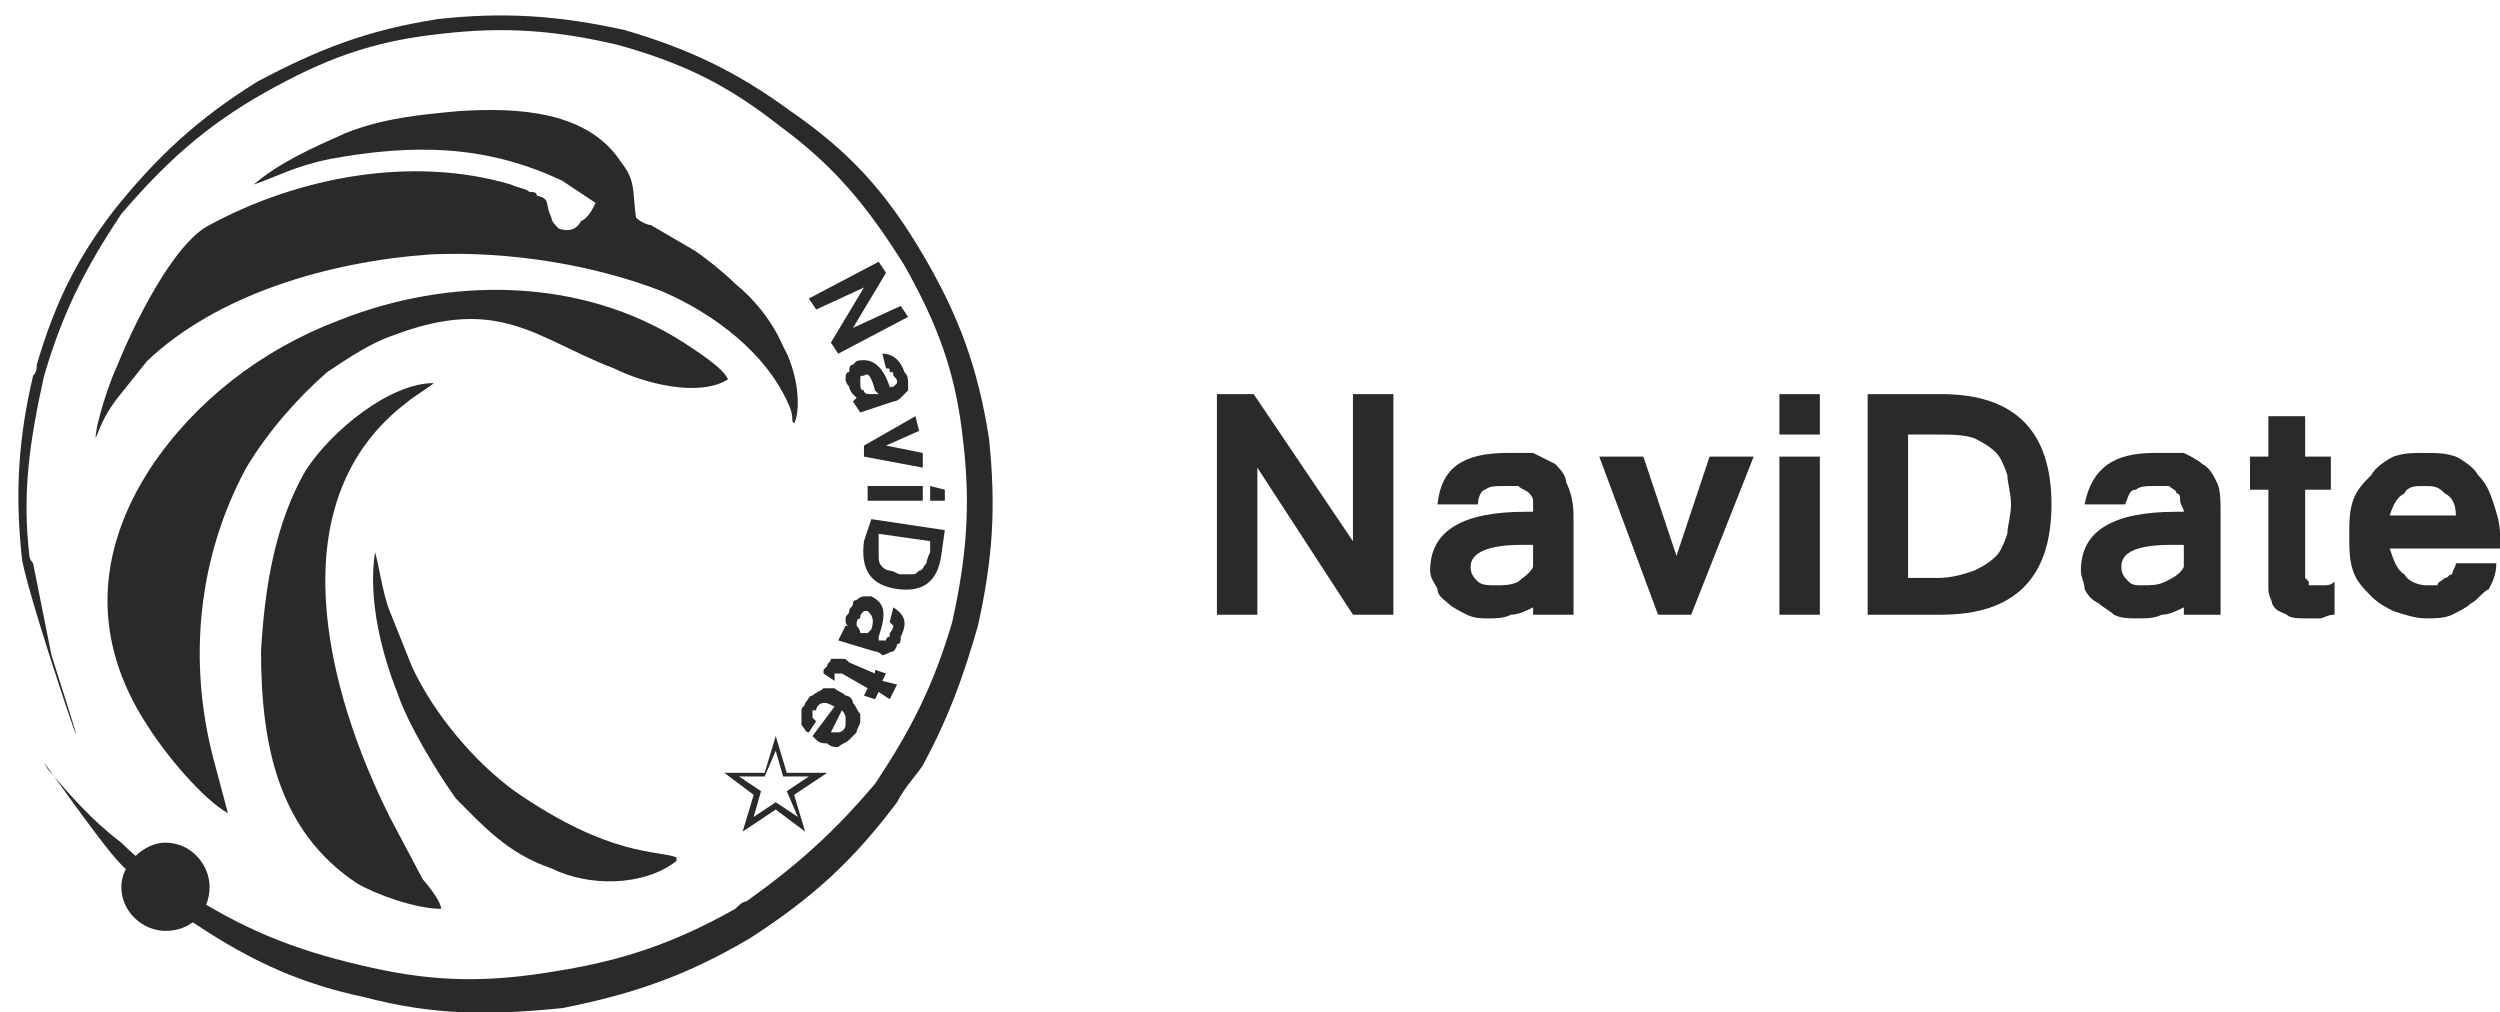
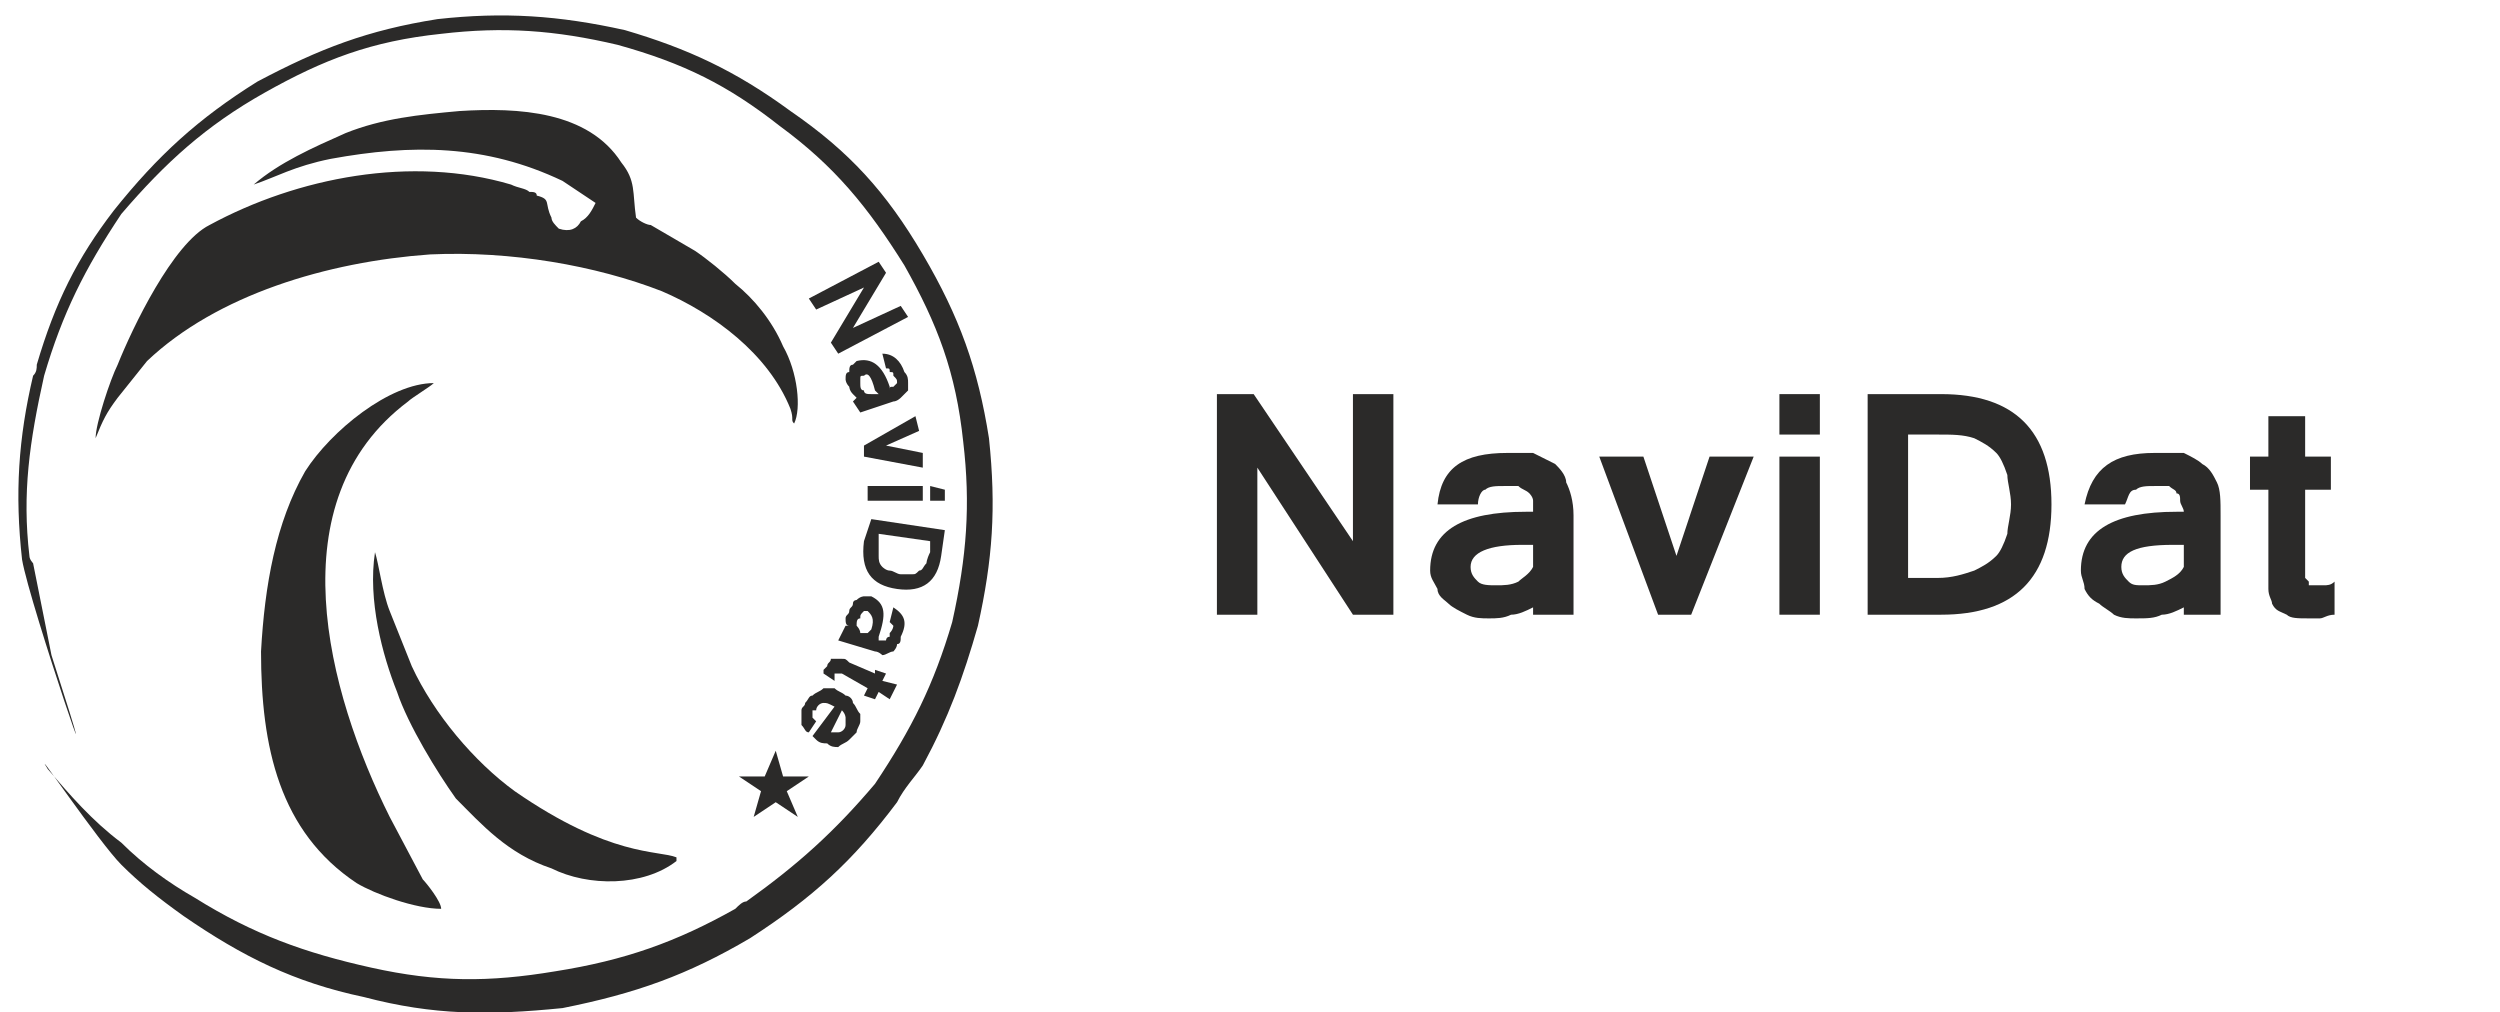
<svg xmlns="http://www.w3.org/2000/svg" xml:space="preserve" width="800px" height="324px" version="1.1" style="shape-rendering:geometricPrecision; text-rendering:geometricPrecision; image-rendering:optimizeQuality; fill-rule:evenodd; clip-rule:evenodd" viewBox="0 0 680 275">
  <defs>
    <style type="text/css">
   
    .fil3 {fill:none}
    .fil1 {fill:#2B2A29}
    .fil0 {fill:#2B2A29;fill-rule:nonzero}
    .fil2 {fill:#2B2A29;fill-rule:nonzero}
   
  </style>
  </defs>
  <g id="Layer_x0020_1">
    <polygon class="fil0" points="379,167 368,167 342,127 342,167 331,167 331,107 341,107 368,147 368,107 379,107 " />
    <path id="1" class="fil0" d="M417 148l-3 0c-9,0 -14,2 -14,6 0,2 1,3 2,4 1,1 3,1 5,1 2,0 4,0 6,-1 1,-1 3,-2 4,-4l0 -6zm-26 -11c1,-10 7,-14 19,-14 2,0 5,0 7,0 2,1 4,2 6,3 1,1 3,3 3,5 1,2 2,5 2,9l0 27 -11 0 0 -2c-2,1 -4,2 -6,2 -2,1 -4,1 -6,1 -2,0 -4,0 -6,-1 -2,-1 -4,-2 -5,-3 -1,-1 -3,-2 -3,-4 -1,-2 -2,-3 -2,-5 0,-11 9,-16 26,-16l2 0c0,-1 0,-2 0,-3 0,-1 -1,-2 -1,-2 -1,-1 -2,-1 -3,-2 -1,0 -2,0 -4,0 -2,0 -4,0 -5,1 -1,0 -2,2 -2,4l-11 0z" />
    <polygon id="2" class="fil0" points="477,124 460,167 451,167 435,124 447,124 456,151 465,124 " />
    <path id="3" class="fil0" d="M495 167l-11 0 0 -43 11 0 0 43zm0 -49l-11 0 0 -11 11 0 0 11z" />
    <path id="4" class="fil0" d="M558 137c0,20 -10,30 -30,30l-20 0 0 -60 20 0c20,0 30,10 30,30zm-11 0c0,-3 -1,-6 -1,-8 -1,-3 -2,-5 -3,-6 -2,-2 -4,-3 -6,-4 -3,-1 -6,-1 -10,-1l-8 0 0 39 8 0c4,0 7,-1 10,-2 2,-1 4,-2 6,-4 1,-1 2,-3 3,-6 0,-2 1,-5 1,-8z" />
    <path id="5" class="fil0" d="M594 148l-3 0c-10,0 -14,2 -14,6 0,2 1,3 2,4 1,1 2,1 4,1 2,0 4,0 6,-1 2,-1 4,-2 5,-4l0 -6zm-27 -11c2,-10 8,-14 19,-14 3,0 6,0 8,0 2,1 4,2 5,3 2,1 3,3 4,5 1,2 1,5 1,9l0 27 -10 0 0 -2c-2,1 -4,2 -6,2 -2,1 -4,1 -7,1 -2,0 -4,0 -6,-1 -1,-1 -3,-2 -4,-3 -2,-1 -3,-2 -4,-4 0,-2 -1,-3 -1,-5 0,-11 9,-16 26,-16l2 0c0,-1 -1,-2 -1,-3 0,-1 0,-2 -1,-2 0,-1 -1,-1 -2,-2 -1,0 -2,0 -4,0 -2,0 -4,0 -5,1 -2,0 -2,2 -3,4l-11 0z" />
    <path id="6" class="fil0" d="M635 167c-2,0 -3,1 -4,1 -1,0 -2,0 -3,0 -3,0 -5,0 -6,-1 -2,-1 -3,-1 -4,-3 0,-1 -1,-2 -1,-4 0,-2 0,-4 0,-6l0 -21 -5 0 0 -9 5 0 0 -11 10 0 0 11 7 0 0 9 -7 0 0 21c0,1 0,2 0,3 0,0 1,1 1,1 0,0 0,1 0,1 1,0 1,0 1,0 1,0 2,0 3,0 1,0 2,0 3,-1l0 9z" />
-     <path id="7" class="fil0" d="M679 153c0,3 -1,5 -2,7 -2,1 -3,3 -5,4 -1,1 -3,2 -5,3 -2,1 -5,1 -7,1 -3,0 -6,-1 -9,-2 -2,-1 -4,-2 -6,-4 -2,-2 -4,-4 -5,-7 -1,-3 -1,-6 -1,-10 0,-3 0,-6 1,-9 1,-3 3,-5 5,-7 1,-2 4,-4 6,-5 3,-1 5,-1 8,-1 4,0 6,0 9,1 2,1 5,3 6,5 2,2 3,4 4,7 1,3 2,6 2,9l0 4 -30 0c1,3 2,6 4,7 1,2 4,3 6,3 1,0 2,0 3,0 0,-1 1,-1 2,-2 1,0 1,-1 2,-1 0,-1 1,-2 1,-3l11 0zm-11 -13c0,-3 -1,-5 -3,-6 -2,-2 -3,-2 -6,-2 -2,0 -4,0 -5,2 -2,1 -3,3 -4,6l18 0z" />
    <g id="_836421104">
      <g>
        <path class="fil1" d="M69 50c6,-2 11,-5 21,-7 22,-4 42,-4 63,6 3,2 6,4 9,6 -1,2 -2,4 -4,5 -1,2 -3,3 -6,2 -1,-1 -2,-2 -2,-3 -2,-4 0,-5 -4,-6 0,-1 -1,-1 -2,-1 -1,-1 -3,-1 -5,-2 -27,-8 -58,-2 -82,11 -10,5 -21,28 -25,38 -2,4 -6,16 -6,20 2,-5 3,-7 6,-11l8 -10c19,-18 49,-27 77,-29 22,-1 45,3 63,10 14,6 29,17 35,32 1,3 0,3 1,4 2,-4 1,-14 -3,-21 -3,-7 -8,-13 -13,-17 -3,-3 -8,-7 -11,-9l-12 -7c-1,0 -3,-1 -4,-2 -1,-7 0,-10 -4,-15 -9,-14 -28,-15 -44,-14 -11,1 -21,2 -31,6 -9,4 -18,8 -25,14z" />
-         <path class="fil1" d="M58 206c-7,-27 -4,-55 9,-79 6,-10 14,-19 22,-26 6,-4 12,-8 18,-10 29,-11 39,1 60,9 8,4 23,8 31,3 -1,-3 -9,-8 -12,-10 -28,-18 -64,-18 -94,-6 -21,8 -39,22 -51,40 -15,23 -16,47 -1,70 5,8 15,20 22,24l-4 -15z" />
        <path class="fil1" d="M120 247c0,-2 -4,-7 -5,-8l-9 -17c-17,-34 -31,-86 5,-113 1,-1 6,-4 7,-5 -12,0 -28,13 -35,24 -8,14 -11,31 -12,49 0,26 5,49 26,63 5,3 16,7 23,7z" />
        <path class="fil1" d="M108 188c3,9 11,22 16,29 7,7 14,15 26,19 10,5 25,5 34,-2l0 -1c-5,-2 -18,0 -44,-18 -11,-8 -22,-21 -28,-34 -2,-5 -4,-10 -6,-15 -2,-5 -3,-13 -4,-16 -2,13 2,28 6,38z" />
      </g>
      <g>
        <path class="fil2" d="M9 153c0,0 -1,-1 -1,-2 -2,-17 0,-31 4,-49 5,-17 11,-29 21,-44 12,-14 23,-24 39,-33 16,-9 29,-14 48,-16 17,-2 31,-1 48,3 18,5 30,11 44,22 15,11 24,22 34,38 9,16 14,29 16,48 2,17 1,31 -3,49 -5,17 -11,29 -21,44 -11,13 -21,22 -35,32 -1,0 -2,1 -3,2 -16,9 -30,14 -49,17 -18,3 -32,3 -50,-1 -18,-4 -32,-9 -48,-19 -7,-4 -14,-9 -20,-15 -8,-6 -14,-13 -20,-20 -5,-8 14,20 20,26 5,5 10,9 17,14 16,11 30,18 49,22 19,5 34,5 54,3 20,-4 34,-9 51,-19 17,-11 28,-21 40,-37 2,-4 5,-7 7,-10 7,-13 11,-24 15,-38 4,-18 5,-32 3,-51 -3,-19 -8,-33 -18,-50 -10,-17 -20,-28 -36,-39 -15,-11 -28,-17 -45,-22 -18,-4 -33,-5 -51,-3 -19,3 -32,8 -49,17 -16,10 -27,20 -39,35 -10,13 -16,25 -21,42 0,1 0,2 -1,3 -4,17 -5,32 -3,50 2,12 26,82 8,26l-5 -25z" />
      </g>
      <path class="fil3" d="M18 203c-37,-65 -15,-147 50,-185 64,-37 147,-15 185,50 37,64 15,147 -50,185 -65,37 -147,15 -185,-50z" />
-       <path class="fil1" d="M211 200l3 10 11 0 -9 6 3 10 -8 -6 -9 6 3 -10 -8 -6 11 0 3 -10zm0 4l2 7 7 0 -6 4 3 7 -6 -4 -6 4 2 -7 -6 -4 7 0 3 -7z" />
+       <path class="fil1" d="M211 200zm0 4l2 7 7 0 -6 4 3 7 -6 -4 -6 4 2 -7 -6 -4 7 0 3 -7z" />
      <path class="fil0" d="M228 96l-2 -3 9 -15 -13 6 -2 -3 19 -10 2 3 -9 15 13 -6 2 3 -19 10zm11 11l-1 -1c-1,-4 -2,-5 -3,-4 -1,0 -1,0 -1,1 0,0 0,1 0,1 0,1 0,2 1,2 0,1 1,1 2,1l2 0zm1 -11c3,0 5,2 6,5 1,1 1,2 1,3 0,1 0,1 0,2 -1,1 -1,1 -2,2 0,0 -1,1 -2,1l-9 3 -2 -3 1 -1c0,0 -1,-1 -1,-1 -1,-1 -1,-2 -1,-2 -1,-1 -1,-2 -1,-2 0,-1 0,-2 1,-2 0,-1 0,-2 1,-2 0,0 1,-1 1,-1 4,-1 7,1 9,7l0 1c0,-1 0,-1 1,-1 0,0 0,0 0,0 1,-1 1,-1 1,-1 0,-1 0,-1 -1,-2 0,-1 0,-1 -1,-1 0,-1 0,-1 -1,-1l-1 -4zm11 31l-16 -3 0 -3 14 -8 1 4 -9 4 10 2 0 4zm-15 9l0 -4 15 0 0 4 -15 0zm17 0l0 -4 4 1 0 3 -4 0zm-9 24c-7,-1 -10,-5 -9,-13l2 -6 20 3 -1 7c-1,7 -5,10 -12,9zm1 -4c1,0 2,0 3,0 1,0 1,0 2,-1 1,0 1,-1 2,-2 0,0 0,-1 1,-3l0 -3 -14 -2 0 3c0,1 0,2 0,3 0,1 0,2 1,3 0,0 1,1 2,1 1,0 2,1 3,1zm-9 16l1 -1c1,-3 0,-4 -1,-5 0,0 -1,0 -1,0 -1,1 -1,1 -1,2 -1,0 -1,1 -1,2 0,0 1,1 1,2l2 0zm7 -7c3,2 4,4 2,8 0,1 0,2 -1,2 0,1 -1,2 -1,2 -1,0 -2,1 -3,1 0,0 -1,-1 -2,-1l-10 -3 2 -4 1 0c-1,0 -1,-1 -1,-2 0,-1 1,-1 1,-2 0,-1 1,-1 1,-2 0,-1 1,-1 1,-1 1,-1 2,-1 2,-1 1,0 2,0 2,0 4,2 4,5 2,11l0 1c0,0 1,0 1,0 0,0 1,0 1,0 0,0 0,-1 1,-1 0,0 0,-1 0,-1 1,-1 1,-2 1,-2 0,0 -1,-1 -1,-1l1 -4zm-19 18c0,0 0,-1 0,-1 0,0 1,-1 1,-1 0,-1 1,-1 1,-2 0,0 1,0 1,0 1,0 1,0 2,0 1,0 1,0 2,1l7 3 0 -1 3 1 -1 2 4 1 -2 4 -3 -2 -1 2 -3 -1 1 -2 -7 -4c0,0 0,0 -1,0 0,0 0,0 0,0 0,0 0,0 -1,0 0,0 0,0 0,0 0,0 0,0 0,1 0,0 0,0 0,1l-3 -2zm-4 16c-1,0 -1,-1 -2,-2 0,0 0,-1 0,-2 0,0 0,-1 0,-2 0,-1 1,-1 1,-2 1,-1 1,-2 2,-2 1,-1 2,-1 3,-2 1,0 2,0 3,0 1,1 2,1 3,2 1,0 2,1 2,2 1,1 1,2 2,3 0,1 0,1 0,2 0,1 -1,2 -1,3 -1,1 -2,2 -2,2 -1,1 -2,1 -3,2 -1,0 -2,0 -3,-1 -1,0 -2,0 -3,-1l-1 -1 6 -8c-2,-1 -2,-1 -3,-1 -1,0 -2,1 -2,2 0,0 -1,0 -1,0 0,1 0,1 0,1 0,1 0,1 0,1 0,0 1,1 1,1l-2 3zm6 0c1,0 2,0 2,0 1,0 2,-1 2,-2 0,0 0,-1 0,-2 0,0 0,-1 -1,-2l-3 6z" />
-       <path class="fil1" d="M45 229c7,0 12,6 12,12 0,7 -5,12 -12,12 -6,0 -12,-5 -12,-12 0,-6 6,-12 12,-12z" />
    </g>
  </g>
</svg>